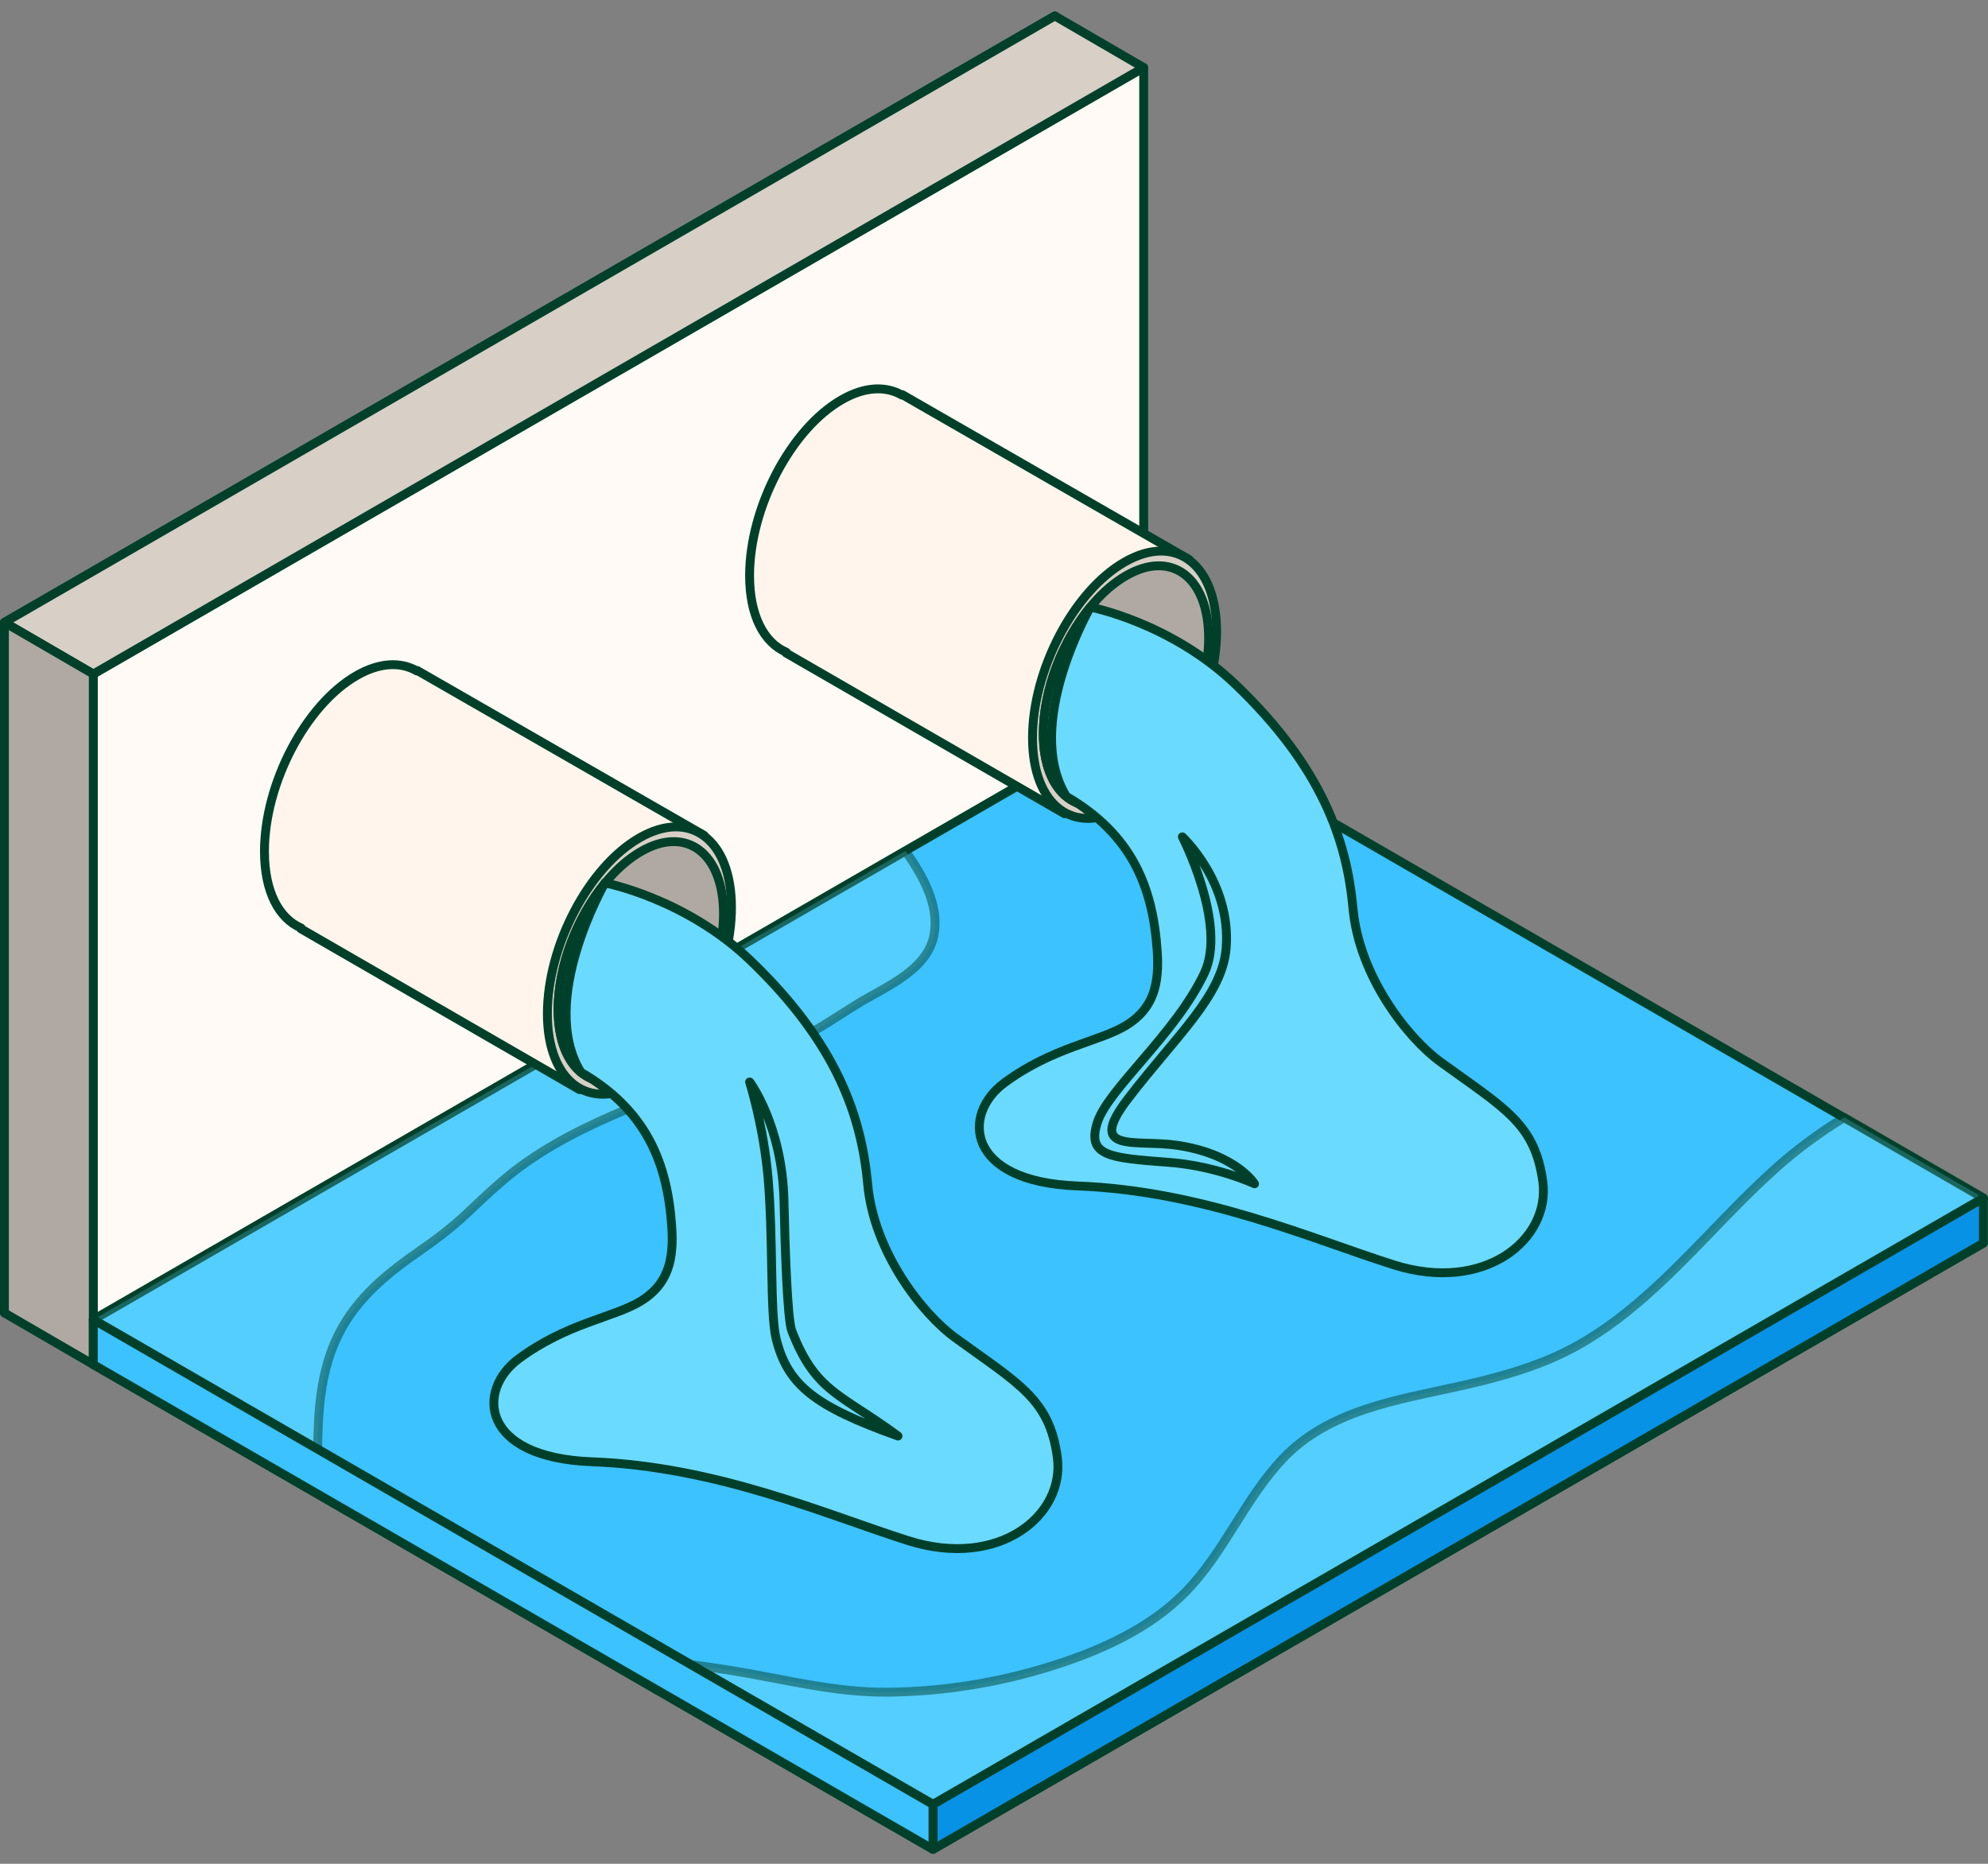
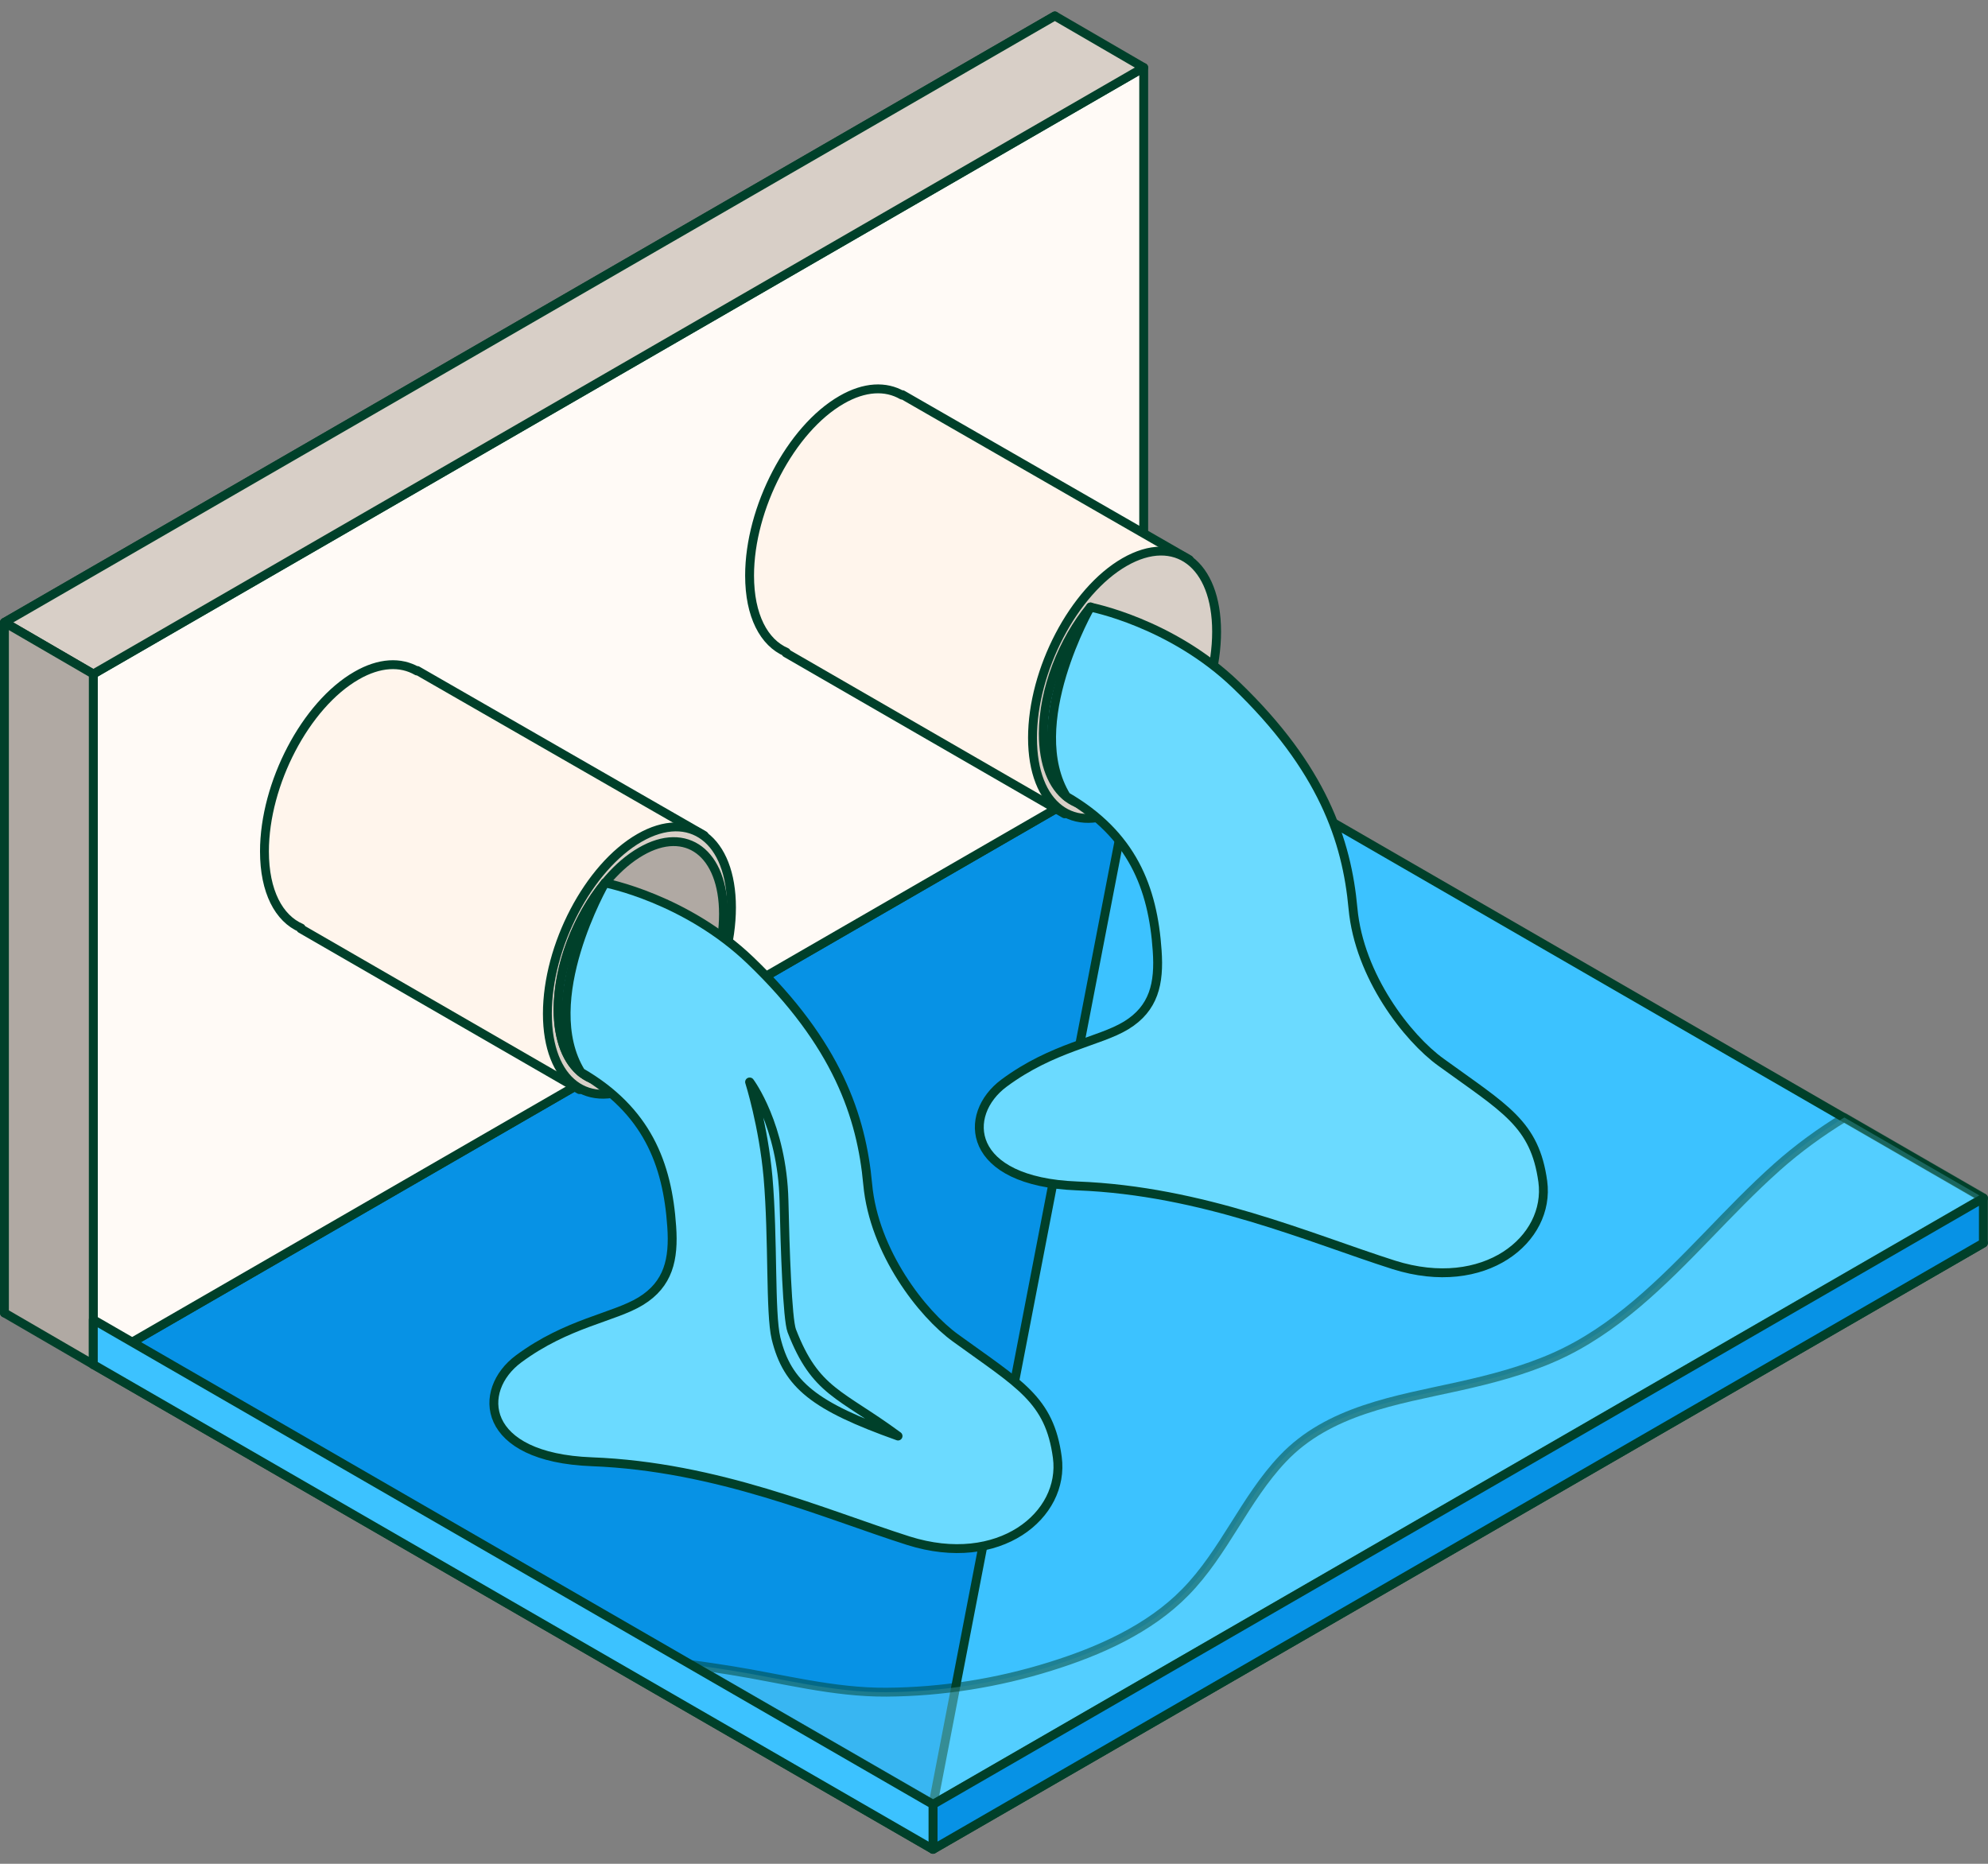
<svg xmlns="http://www.w3.org/2000/svg" width="112" height="105" viewBox="0 0 112 105" fill="none">
  <rect x="0" y="0" width="112" height="105" fill="#808080" stroke="none" />
  <path d="M111.74 70.029L52.563 104.184L5.257 76.874L64.434 42.709L111.74 70.029Z" fill="#0792E5" stroke="#00402A" stroke-width="0.5" stroke-linejoin="round" />
  <path d="M59.428 39.8L0.25 73.966V35.064L59.428 0.898V39.8Z" fill="#D8CFC7" stroke="#00402A" stroke-width="0.5" stroke-linejoin="round" />
  <path d="M64.434 42.709L5.257 76.874V37.972L64.434 3.806V42.709Z" fill="#FFFAF6" stroke="#00402A" stroke-width="0.5" stroke-linejoin="round" />
  <path d="M64.434 3.806L59.428 0.898L0.25 35.064L5.256 37.972L64.434 3.806Z" fill="#D8CFC7" stroke="#00402A" stroke-width="0.5" stroke-linejoin="round" />
  <path d="M5.256 76.874L0.25 73.966V35.064L5.256 37.972V76.874Z" fill="#B0A9A3" stroke="#00402A" stroke-width="0.5" stroke-linejoin="round" />
-   <path d="M111.74 67.501L52.563 101.656L5.257 74.346L64.434 40.18L111.74 67.501Z" fill="#3CC2FF" stroke="#00402A" stroke-width="0.5" stroke-linejoin="round" />
-   <path opacity="0.5" d="M18.887 75.575C19.836 73.396 21.555 71.927 23.463 70.598C24.453 69.909 25.402 69.209 26.282 68.38C27.151 67.561 28.01 66.731 28.96 65.992C30.888 64.493 33.137 63.404 35.385 62.464C37.673 61.505 40.032 60.715 42.32 59.766C43.489 59.276 44.638 58.747 45.748 58.137C46.707 57.608 47.596 56.978 48.535 56.419C50.064 55.519 52.313 54.57 52.633 52.601C52.902 50.962 52.003 49.344 51.014 47.945L5.257 74.346L17.898 81.64C17.918 79.572 18.047 77.483 18.887 75.565V75.575Z" fill="#6BDAFF" stroke="#00402A" stroke-width="0.5" stroke-linejoin="round" />
+   <path d="M111.74 67.501L52.563 101.656L64.434 40.18L111.74 67.501Z" fill="#3CC2FF" stroke="#00402A" stroke-width="0.5" stroke-linejoin="round" />
  <path opacity="0.5" d="M100.098 65.762C97.35 68.21 95.022 71.078 92.204 73.456C90.795 74.645 89.276 75.695 87.587 76.444C85.849 77.214 84.02 77.693 82.171 78.103C78.664 78.882 74.846 79.452 72.268 82.18C70.12 84.448 68.971 87.466 66.782 89.695C64.754 91.773 61.906 93.032 59.168 93.882C56.2 94.811 53.062 95.311 49.944 95.331C46.946 95.351 44.088 94.571 41.151 94.102C40.441 93.992 39.692 93.872 38.942 93.782L52.572 101.646L111.75 67.481L103.906 62.954C102.566 63.773 101.287 64.703 100.108 65.752L100.098 65.762Z" fill="#6BDAFF" stroke="#00402A" stroke-width="0.5" stroke-linejoin="round" />
  <path d="M23.493 37.772V37.802C22.574 37.272 21.385 37.312 20.086 38.062C17.218 39.711 14.899 44.147 14.899 47.965C14.899 50.223 15.709 51.742 16.968 52.282L16.948 52.322L32.647 61.385L39.672 47.065L23.503 37.772H23.493Z" fill="#FFF5EC" stroke="#00402A" stroke-width="0.5" stroke-linejoin="round" />
  <path d="M41.21 51.122C41.21 54.94 38.892 59.376 36.024 61.025C33.156 62.674 30.838 60.925 30.838 57.108C30.838 53.291 33.156 48.854 36.024 47.205C38.892 45.556 41.21 47.305 41.21 51.122Z" fill="#D8CFC7" stroke="#00402A" stroke-width="0.5" stroke-linejoin="round" />
  <path d="M40.761 51.492C40.761 54.92 38.672 58.907 36.104 60.386C33.536 61.875 31.447 60.296 31.447 56.868C31.447 53.441 33.536 49.454 36.104 47.975C38.672 46.486 40.761 48.065 40.761 51.492Z" fill="#B0A9A3" stroke="#00402A" stroke-width="0.5" stroke-linejoin="round" />
  <path d="M40.421 52.691C39.362 51.952 38.233 51.412 37.044 50.922C36.104 50.543 35.085 50.173 34.096 49.733C32.527 51.642 31.438 54.39 31.438 56.868C31.438 60.296 33.526 61.875 36.094 60.386C38.333 59.097 40.201 55.909 40.641 52.851C40.561 52.801 40.491 52.741 40.411 52.691H40.421Z" fill="#6BDAFF" stroke="#00402A" stroke-width="0.5" stroke-linejoin="round" />
  <path d="M34.096 49.743C34.096 49.743 38.642 50.613 42.29 54.12C47.166 58.807 48.535 62.904 48.885 66.721C49.235 70.538 51.963 74.026 53.831 75.375C57.439 77.993 59.128 78.832 59.567 82.1C60.007 85.358 56.3 88.416 51.173 86.797C46.457 85.298 40.421 82.62 33.336 82.35C27.081 82.11 26.831 78.323 29.219 76.554C31.957 74.526 34.565 74.236 36.094 73.306C37.663 72.347 37.973 70.938 37.843 69.1C37.603 65.542 36.434 62.554 32.727 60.406C30.248 56.379 34.086 49.733 34.086 49.733L34.096 49.743Z" fill="#6BDAFF" stroke="#00402A" stroke-width="0.5" stroke-linejoin="round" />
  <path d="M42.23 60.955C42.23 60.955 43.009 63.404 43.269 66.322C43.569 69.809 43.379 73.966 43.719 75.395C44.358 78.013 45.877 79.222 50.594 80.901C47.326 78.493 45.947 78.433 44.608 74.975C44.358 74.326 44.228 70.349 44.168 67.641C44.068 63.384 42.24 60.955 42.24 60.955H42.23Z" fill="#6BDAFF" stroke="#00402A" stroke-width="0.5" stroke-linejoin="round" />
  <path d="M50.824 22.233V22.263C49.904 21.734 48.715 21.774 47.416 22.523C44.548 24.172 42.23 28.609 42.23 32.426C42.23 34.684 43.039 36.203 44.298 36.743L44.278 36.783L59.977 45.846L67.002 31.527L50.834 22.233H50.824Z" fill="#FFF5EC" stroke="#00402A" stroke-width="0.5" stroke-linejoin="round" />
  <path d="M68.541 35.584C68.541 39.401 66.223 43.838 63.355 45.487C60.487 47.135 58.169 45.387 58.169 41.569C58.169 37.752 60.487 33.315 63.355 31.666C66.223 30.018 68.541 31.766 68.541 35.584Z" fill="#D8CFC7" stroke="#00402A" stroke-width="0.5" stroke-linejoin="round" />
-   <path d="M68.091 35.953C68.091 39.381 66.003 43.368 63.434 44.847C60.866 46.336 58.778 44.757 58.778 41.33C58.778 37.902 60.866 33.915 63.434 32.436C66.003 30.947 68.091 32.526 68.091 35.953Z" fill="#B0A9A3" stroke="#00402A" stroke-width="0.5" stroke-linejoin="round" />
  <path d="M67.761 37.153C66.702 36.413 65.573 35.874 64.384 35.384C63.444 35.004 62.425 34.635 61.436 34.195C59.867 36.103 58.778 38.852 58.778 41.33C58.778 44.757 60.866 46.336 63.434 44.847C65.673 43.558 67.541 40.37 67.981 37.313C67.901 37.263 67.831 37.203 67.751 37.153H67.761Z" fill="#6BDAFF" stroke="#00402A" stroke-width="0.5" stroke-linejoin="round" />
  <path d="M61.436 34.205C61.436 34.205 65.983 35.074 69.63 38.582C74.507 43.268 75.876 47.365 76.225 51.183C76.575 55 79.303 58.487 81.172 59.836C84.779 62.455 86.468 63.294 86.918 66.562C87.357 69.819 83.65 72.877 78.524 71.258C73.807 69.759 67.771 67.081 60.687 66.811C54.431 66.572 54.181 62.784 56.569 61.016C59.307 58.987 61.916 58.697 63.444 57.768C65.013 56.809 65.323 55.4 65.193 53.561C64.953 50.004 63.784 47.016 60.077 44.867C57.599 40.84 61.436 34.195 61.436 34.195V34.205Z" fill="#6BDAFF" stroke="#00402A" stroke-width="0.5" stroke-linejoin="round" />
-   <path d="M66.612 47.145C66.612 47.145 69.15 52.082 67.851 54.82C66.233 58.257 62.405 61.365 61.816 63.254C61.226 65.132 62.515 65.232 65.843 65.482C68.531 65.682 70.679 66.691 70.679 66.691C70.679 66.691 69.65 65.022 66.332 64.523C63.974 64.173 61.156 65.022 63.544 61.905C66.252 58.367 68.871 56.099 69.08 53.401C69.37 49.693 66.612 47.145 66.612 47.145Z" fill="#6BDAFF" stroke="#00402A" stroke-width="0.5" stroke-linejoin="round" />
  <path d="M52.562 101.656V104.185L111.74 70.029V67.501L52.562 101.656Z" fill="#0792E5" stroke="#00402A" stroke-width="0.5" stroke-linejoin="round" />
  <path d="M5.257 74.346V76.874L52.563 104.184V101.656L5.257 74.346Z" fill="#3CC2FF" stroke="#00402A" stroke-width="0.5" stroke-linejoin="round" />
</svg>